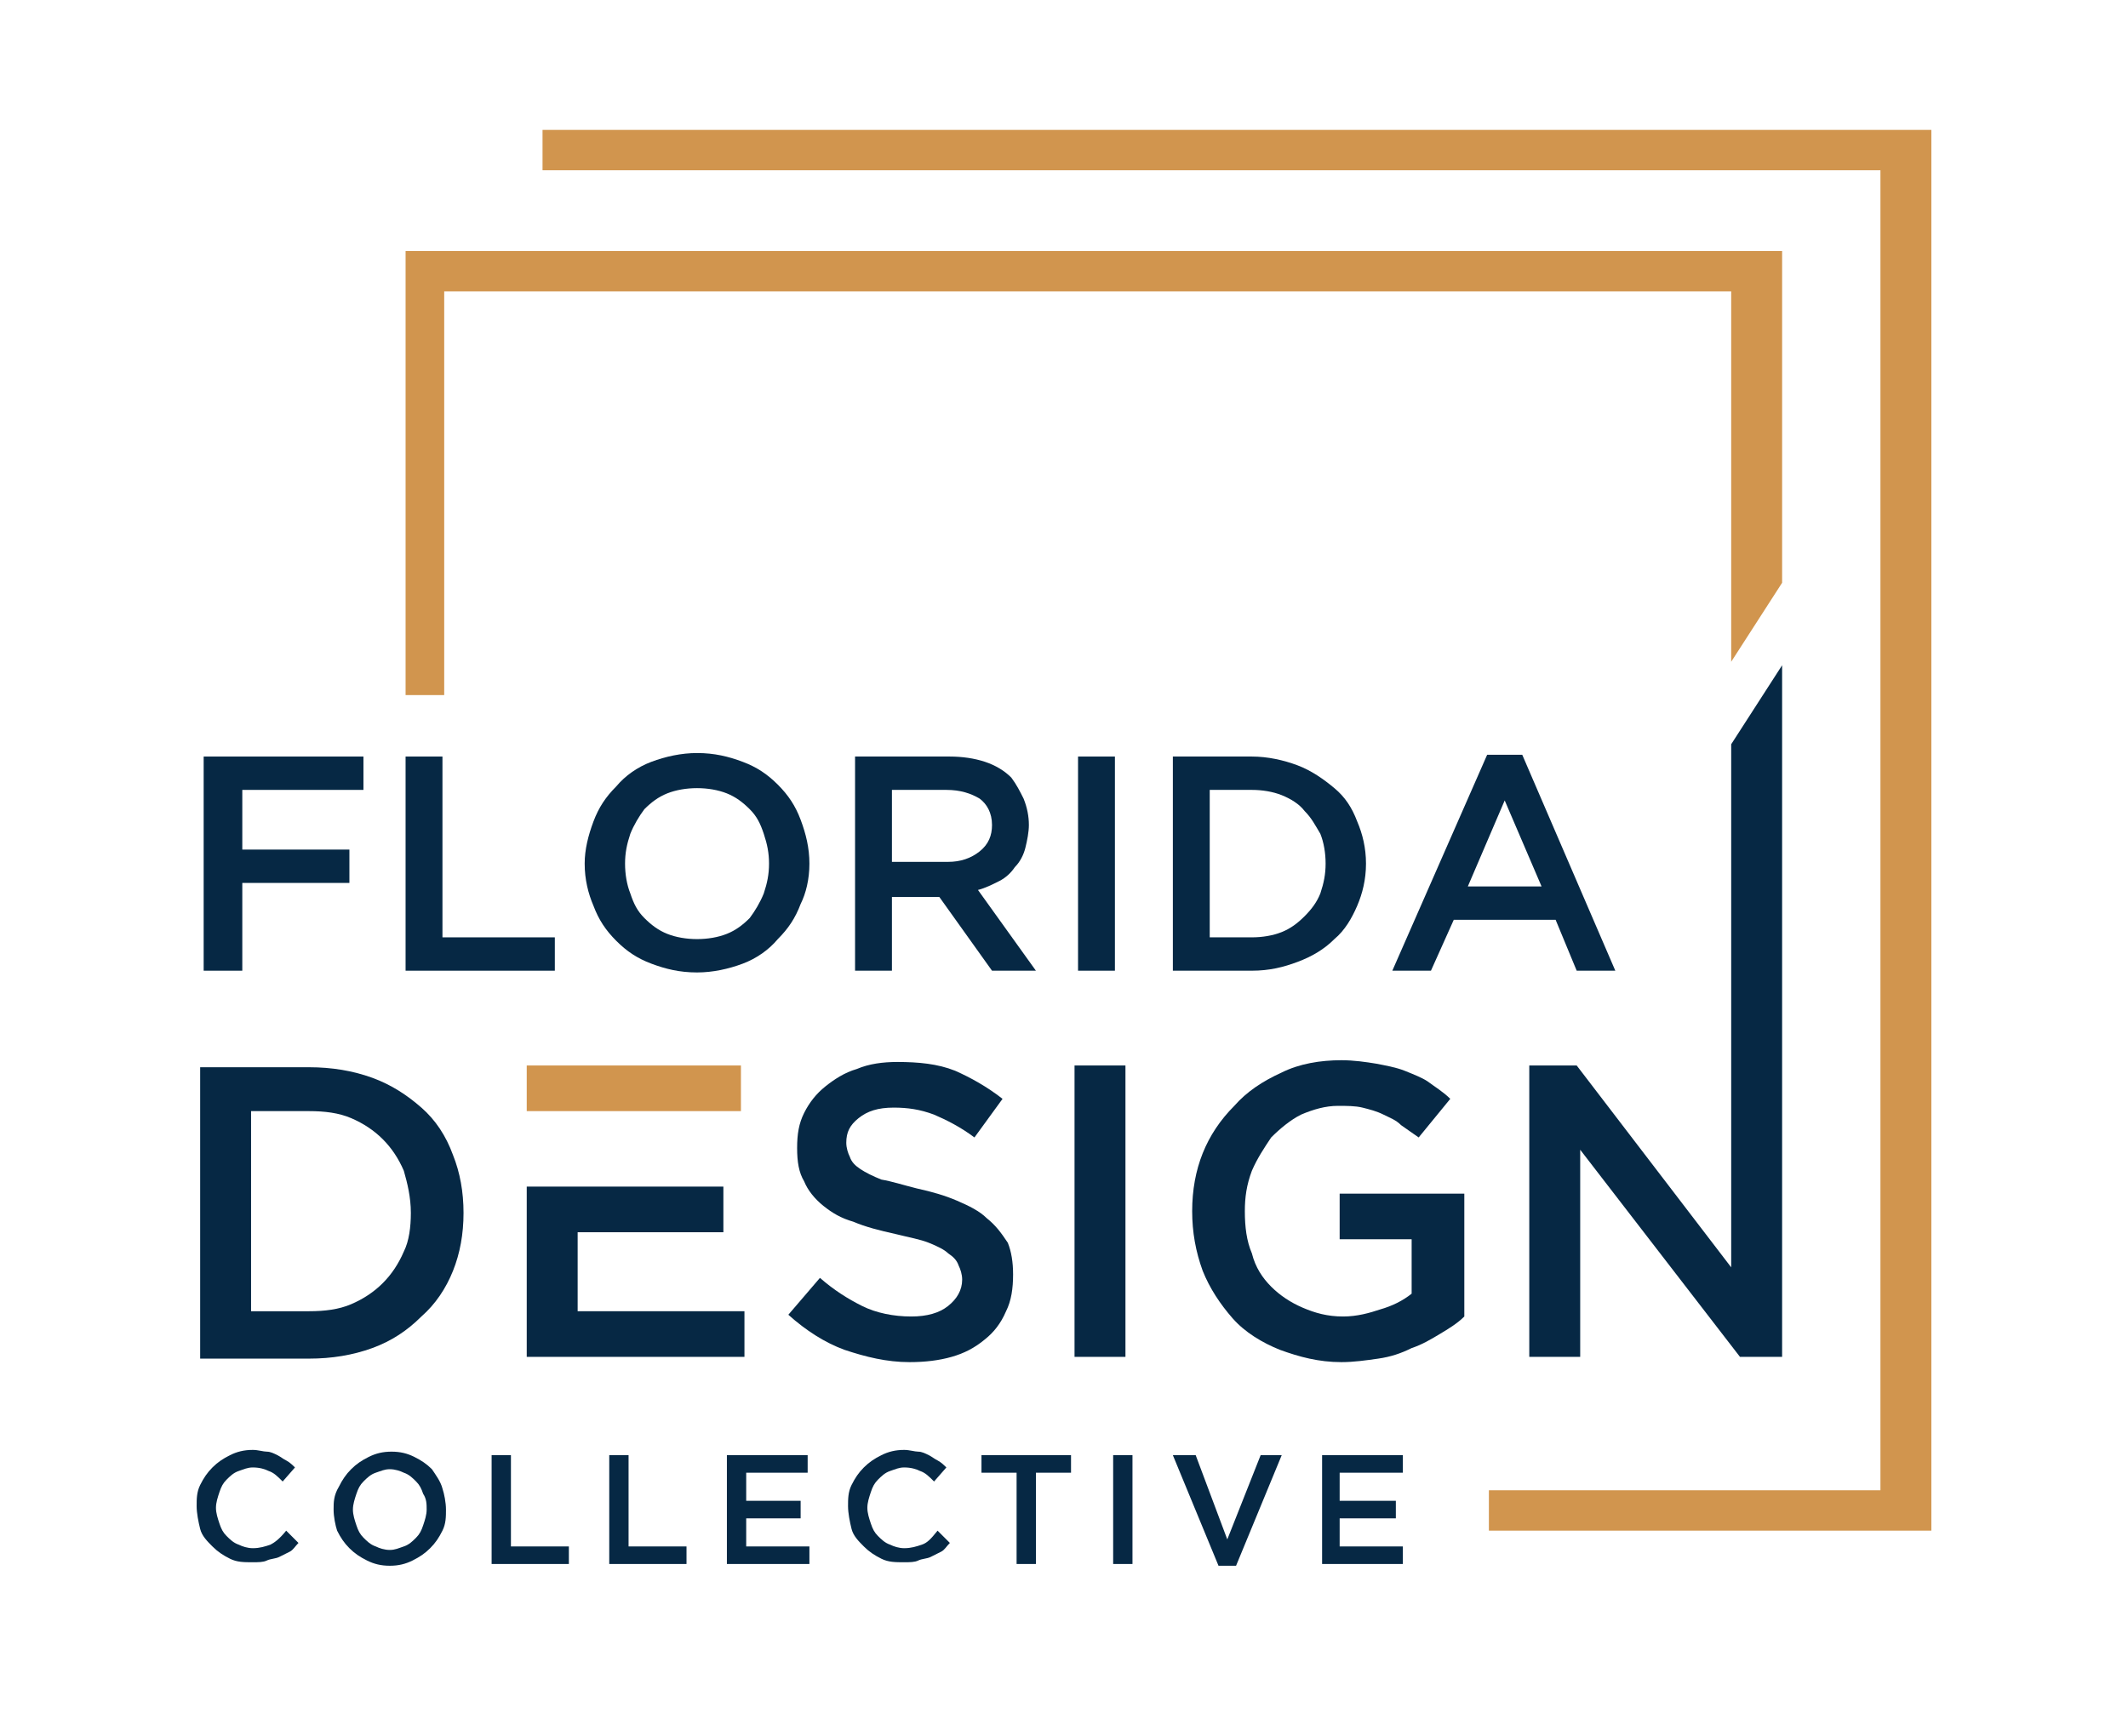
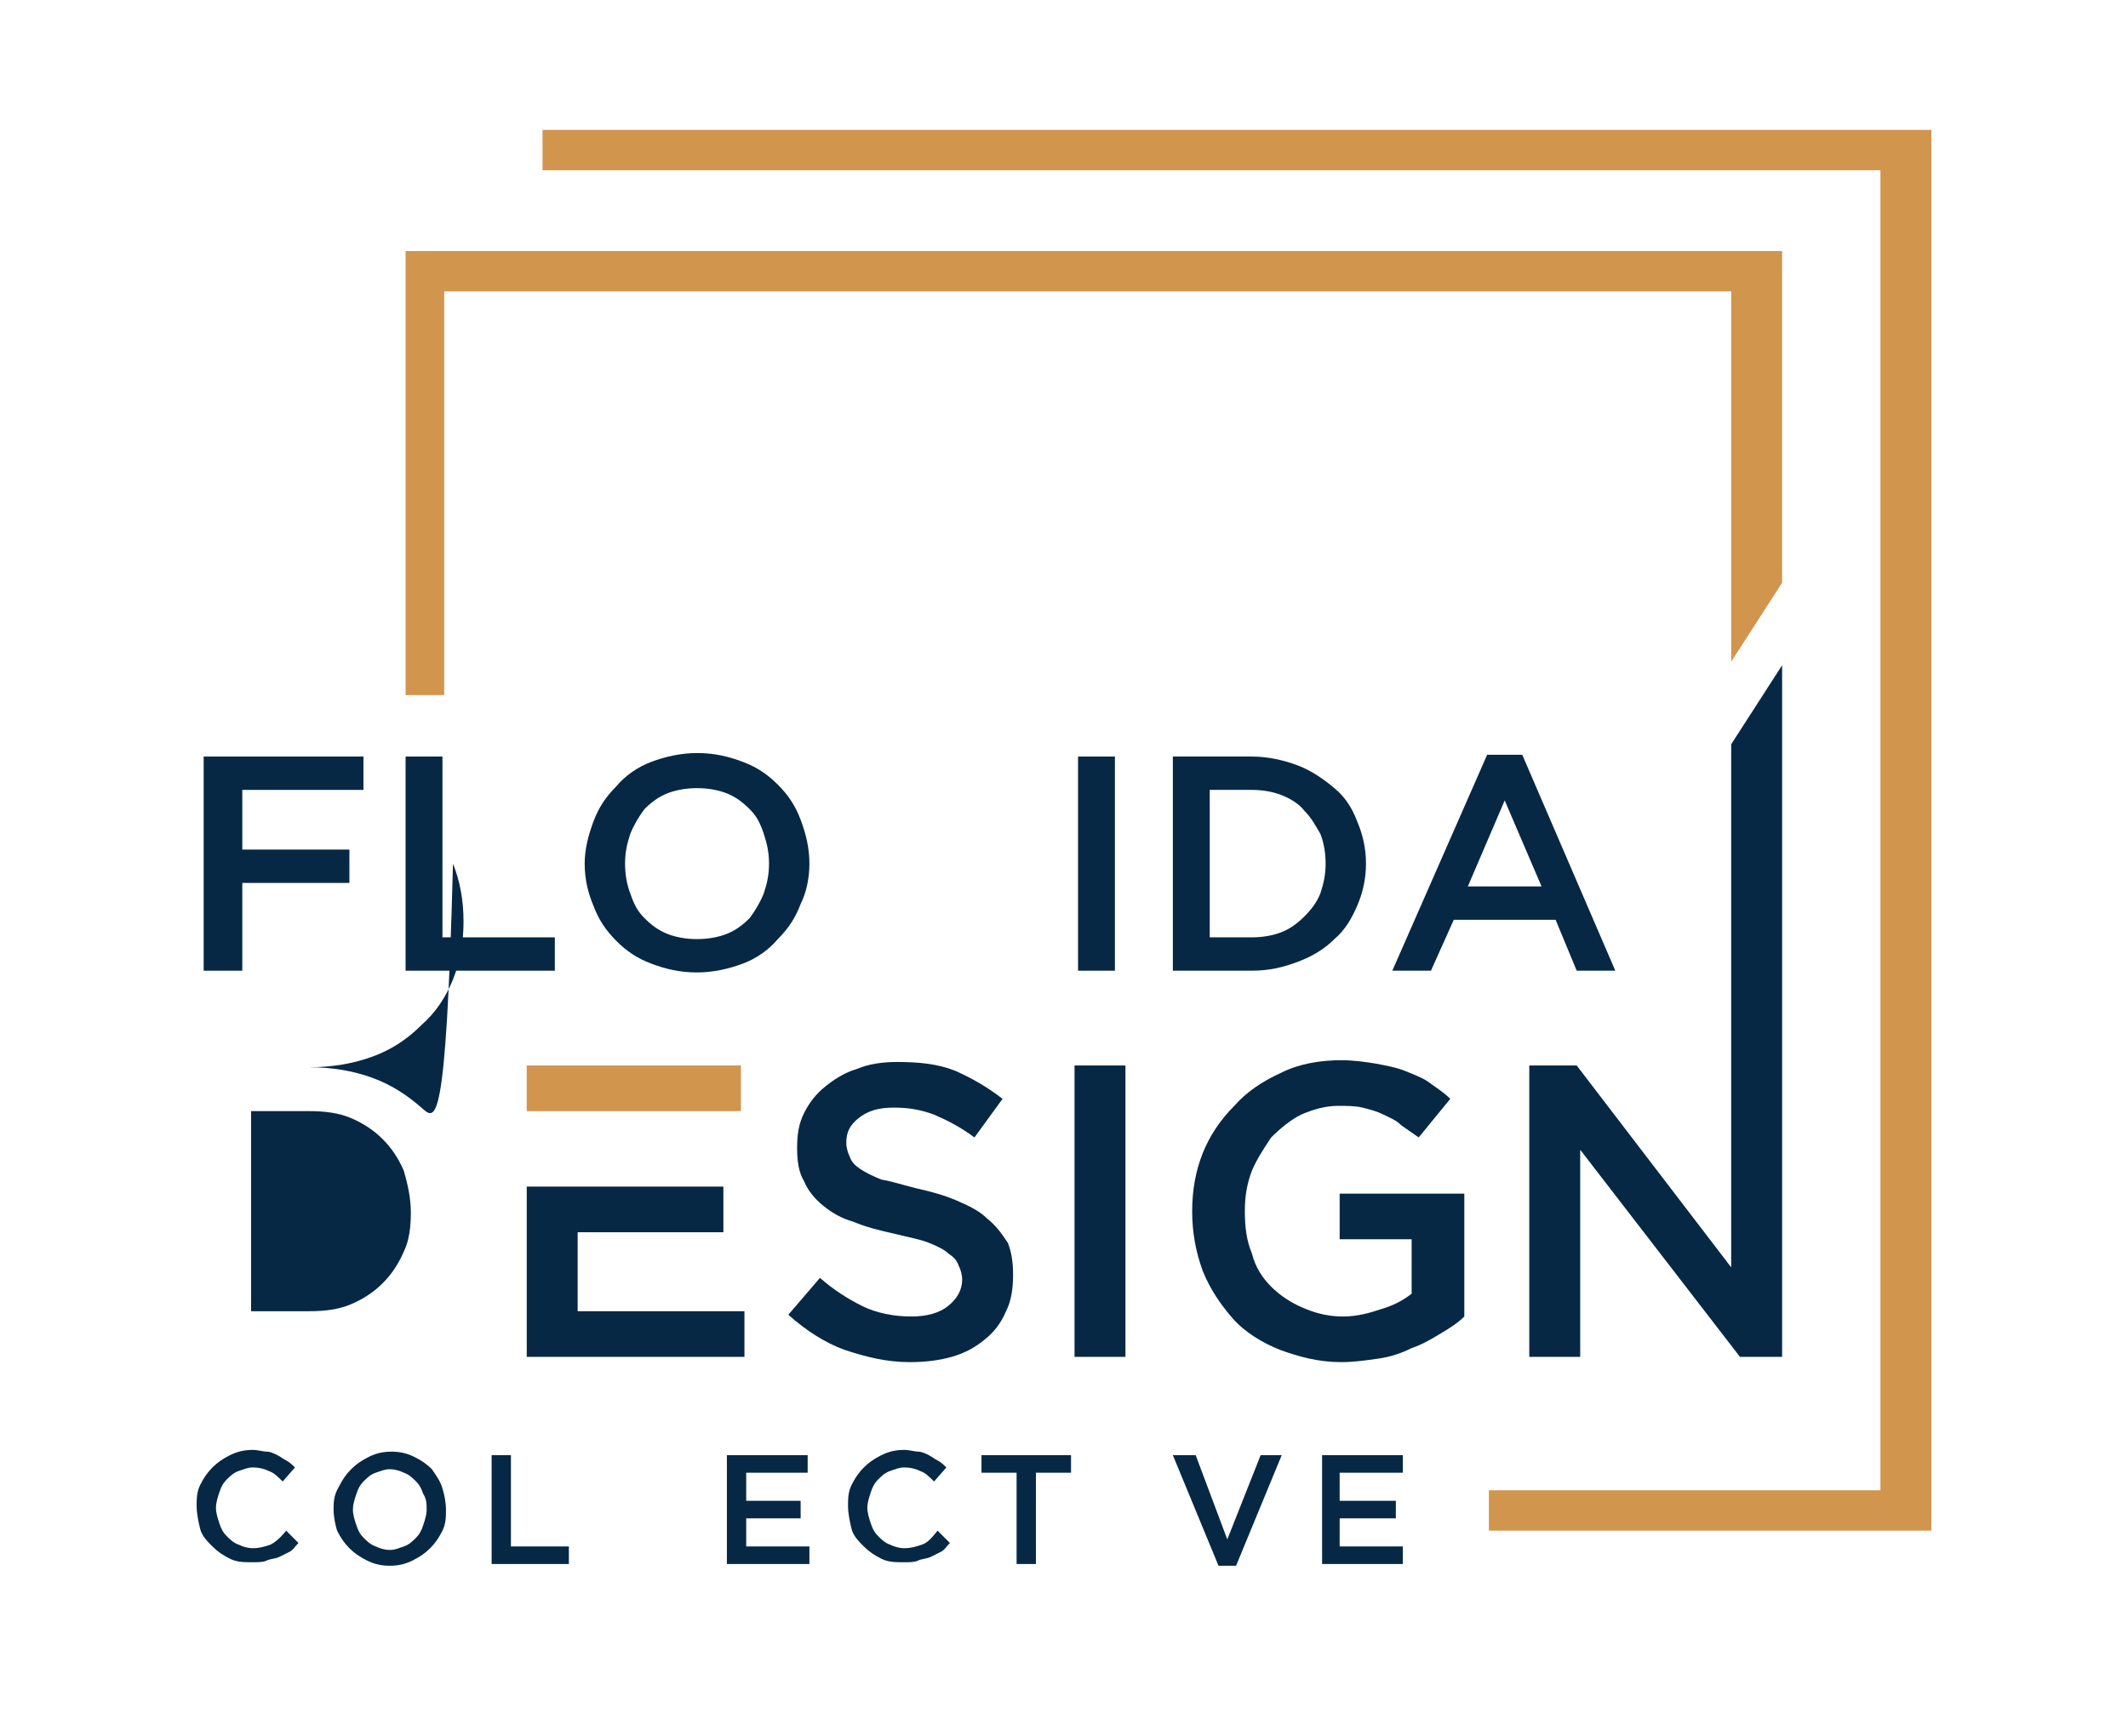
<svg xmlns="http://www.w3.org/2000/svg" id="Layer_1" x="0px" y="0px" viewBox="0 0 121.2 98.9" style="enable-background:new 0 0 121.2 98.9;" xml:space="preserve">
  <style type="text/css">	.st0{fill:#062844;}	.st1{fill:#D1954E;}</style>
  <g>
    <g>
      <g>
        <g>
          <path class="st0" d="M15.4,88c-0.3,0.1-0.6,0.2-1,0.2c-0.3,0-0.6-0.1-0.8-0.2c-0.3-0.1-0.5-0.3-0.7-0.5     c-0.2-0.2-0.3-0.4-0.4-0.7c-0.1-0.3-0.2-0.6-0.2-0.9v0c0-0.3,0.1-0.6,0.2-0.9c0.1-0.3,0.2-0.5,0.4-0.7c0.2-0.2,0.4-0.4,0.7-0.5     c0.3-0.1,0.5-0.2,0.8-0.2c0.4,0,0.7,0.1,0.9,0.2c0.3,0.1,0.5,0.3,0.8,0.6l0.7-0.8c-0.1-0.1-0.3-0.3-0.5-0.4     c-0.2-0.1-0.3-0.2-0.5-0.3c-0.2-0.1-0.4-0.2-0.6-0.2c-0.2,0-0.5-0.1-0.8-0.1c-0.5,0-0.9,0.1-1.3,0.3c-0.4,0.2-0.7,0.4-1,0.7     c-0.3,0.3-0.5,0.6-0.7,1c-0.2,0.4-0.2,0.8-0.2,1.2v0c0,0.4,0.1,0.9,0.2,1.3s0.4,0.7,0.7,1c0.3,0.3,0.6,0.5,1,0.7     c0.4,0.2,0.8,0.2,1.3,0.2c0.3,0,0.6,0,0.8-0.1c0.2-0.1,0.5-0.1,0.7-0.2c0.2-0.1,0.4-0.2,0.6-0.3c0.2-0.1,0.3-0.3,0.5-0.5     l-0.7-0.7C15.9,87.7,15.6,87.9,15.4,88z" />
          <path class="st0" d="M24.6,83.7c-0.3-0.3-0.6-0.5-1-0.7c-0.4-0.2-0.8-0.3-1.3-0.3c-0.5,0-0.9,0.1-1.3,0.3     c-0.4,0.2-0.7,0.4-1,0.7c-0.3,0.3-0.5,0.6-0.7,1C19,85.2,19,85.6,19,86v0c0,0.4,0.1,0.9,0.2,1.2c0.2,0.4,0.4,0.7,0.7,1     c0.3,0.3,0.6,0.5,1,0.7c0.4,0.2,0.8,0.3,1.3,0.3c0.5,0,0.9-0.1,1.3-0.3c0.4-0.2,0.7-0.4,1-0.7c0.3-0.3,0.5-0.6,0.7-1     c0.2-0.4,0.2-0.8,0.2-1.2v0c0-0.4-0.1-0.9-0.2-1.2C25.1,84.4,24.8,84,24.6,83.7z M24.3,86c0,0.3-0.1,0.6-0.2,0.9     c-0.1,0.3-0.2,0.5-0.4,0.7c-0.2,0.2-0.4,0.4-0.7,0.5c-0.3,0.1-0.5,0.2-0.8,0.2c-0.3,0-0.6-0.1-0.8-0.2c-0.3-0.1-0.5-0.3-0.7-0.5     c-0.2-0.2-0.3-0.4-0.4-0.7c-0.1-0.3-0.2-0.6-0.2-0.9v0c0-0.3,0.1-0.6,0.2-0.9c0.1-0.3,0.2-0.5,0.4-0.7c0.2-0.2,0.4-0.4,0.7-0.5     c0.3-0.1,0.5-0.2,0.8-0.2c0.3,0,0.6,0.1,0.8,0.2c0.3,0.1,0.5,0.3,0.7,0.5c0.2,0.2,0.3,0.4,0.4,0.7C24.3,85.4,24.3,85.7,24.3,86     L24.3,86z" />
          <polygon class="st0" points="29.1,82.9 28,82.9 28,89.1 32.4,89.1 32.4,88.1 29.1,88.1     " />
-           <polygon class="st0" points="35.8,82.9 34.7,82.9 34.7,89.1 39.1,89.1 39.1,88.1 35.8,88.1     " />
          <polygon class="st0" points="42.5,86.5 45.6,86.5 45.6,85.5 42.5,85.5 42.5,83.9 46,83.9 46,82.9 41.4,82.9 41.4,89.1      46.1,89.1 46.1,88.1 42.5,88.1     " />
          <path class="st0" d="M52.5,88c-0.3,0.1-0.6,0.2-1,0.2c-0.3,0-0.6-0.1-0.8-0.2c-0.3-0.1-0.5-0.3-0.7-0.5     c-0.2-0.2-0.3-0.4-0.4-0.7c-0.1-0.3-0.2-0.6-0.2-0.9v0c0-0.3,0.1-0.6,0.2-0.9c0.1-0.3,0.2-0.5,0.4-0.7c0.2-0.2,0.4-0.4,0.7-0.5     c0.3-0.1,0.5-0.2,0.8-0.2c0.4,0,0.7,0.1,0.9,0.2c0.3,0.1,0.5,0.3,0.8,0.6l0.7-0.8c-0.1-0.1-0.3-0.3-0.5-0.4     c-0.2-0.1-0.3-0.2-0.5-0.3c-0.2-0.1-0.4-0.2-0.6-0.2c-0.2,0-0.5-0.1-0.8-0.1c-0.5,0-0.9,0.1-1.3,0.3c-0.4,0.2-0.7,0.4-1,0.7     c-0.3,0.3-0.5,0.6-0.7,1c-0.2,0.4-0.2,0.8-0.2,1.2v0c0,0.4,0.1,0.9,0.2,1.3s0.4,0.7,0.7,1c0.3,0.3,0.6,0.5,1,0.7     c0.4,0.2,0.8,0.2,1.3,0.2c0.3,0,0.6,0,0.8-0.1c0.2-0.1,0.5-0.1,0.7-0.2c0.2-0.1,0.4-0.2,0.6-0.3c0.2-0.1,0.3-0.3,0.5-0.5     l-0.7-0.7C53,87.7,52.8,87.9,52.5,88z" />
          <polygon class="st0" points="55.9,83.9 57.9,83.9 57.9,89.1 59,89.1 59,83.9 61,83.9 61,82.9 55.9,82.9     " />
-           <rect x="63.4" y="82.9" class="st0" width="1.1" height="6.2" />
          <polygon class="st0" points="69.9,87.7 68.1,82.9 66.8,82.9 69.4,89.2 70.4,89.2 73,82.9 71.8,82.9     " />
          <polygon class="st0" points="76.3,88.1 76.3,86.5 79.5,86.5 79.5,85.5 76.3,85.5 76.3,83.9 79.9,83.9 79.9,82.9 75.3,82.9      75.3,89.1 79.9,89.1 79.9,88.1     " />
        </g>
      </g>
      <g>
        <polygon class="st0" points="13.8,50.3 19.9,50.3 19.9,48.4 13.8,48.4 13.8,45 20.7,45 20.7,43.1 11.6,43.1 11.6,55.3 13.8,55.3        " />
        <polygon class="st0" points="31.6,53.4 25.2,53.4 25.2,43.1 23.1,43.1 23.1,55.3 31.6,55.3    " />
        <path class="st0" d="M46.1,49.2L46.1,49.2c0-0.9-0.2-1.7-0.5-2.5c-0.3-0.8-0.7-1.4-1.3-2c-0.6-0.6-1.2-1-2-1.3    c-0.8-0.3-1.6-0.5-2.6-0.5c-0.9,0-1.8,0.2-2.6,0.5c-0.8,0.3-1.5,0.8-2,1.4c-0.6,0.6-1,1.2-1.3,2c-0.3,0.8-0.5,1.6-0.5,2.4v0    c0,0.9,0.2,1.7,0.5,2.4c0.3,0.8,0.7,1.4,1.3,2c0.6,0.6,1.2,1,2,1.3c0.8,0.3,1.6,0.5,2.6,0.5c0.9,0,1.8-0.2,2.6-0.5    c0.8-0.3,1.5-0.8,2-1.4c0.6-0.6,1-1.2,1.3-2C45.9,50.9,46.1,50.1,46.1,49.2z M43.8,49.2c0,0.6-0.1,1.1-0.3,1.7    c-0.2,0.5-0.5,1-0.8,1.4c-0.4,0.4-0.8,0.7-1.3,0.9c-0.5,0.2-1.1,0.3-1.7,0.3c-0.6,0-1.2-0.1-1.7-0.3c-0.5-0.2-0.9-0.5-1.3-0.9    c-0.4-0.4-0.6-0.8-0.8-1.4c-0.2-0.5-0.3-1.1-0.3-1.7v0c0-0.6,0.1-1.1,0.3-1.7c0.2-0.5,0.5-1,0.8-1.4c0.4-0.4,0.8-0.7,1.3-0.9    c0.5-0.2,1.1-0.3,1.7-0.3c0.6,0,1.2,0.1,1.7,0.3c0.5,0.2,0.9,0.5,1.3,0.9c0.4,0.4,0.6,0.8,0.8,1.4C43.7,48.1,43.8,48.6,43.8,49.2    L43.8,49.2z" />
-         <path class="st0" d="M56.9,50.2c0.4-0.2,0.7-0.5,0.9-0.8c0.3-0.3,0.5-0.7,0.6-1.1c0.1-0.4,0.2-0.9,0.2-1.3v0c0-0.5-0.1-1-0.3-1.5    c-0.2-0.4-0.4-0.8-0.7-1.2c-0.4-0.4-0.9-0.7-1.5-0.9c-0.6-0.2-1.3-0.3-2-0.3h-5.4v12.2h2.1v-4.2h2.7h0l3,4.2H59l-3.3-4.6    C56.1,50.6,56.5,50.4,56.9,50.2z M50.8,49.2V45h3.1c0.8,0,1.4,0.2,1.9,0.5c0.4,0.3,0.7,0.8,0.7,1.5v0c0,0.6-0.2,1.1-0.7,1.5    c-0.5,0.4-1.1,0.6-1.8,0.6H50.8z" />
        <rect x="61.4" y="43.1" class="st0" width="2.1" height="12.2" />
        <path class="st0" d="M73.9,54.8c0.8-0.3,1.5-0.7,2.1-1.3c0.6-0.5,1-1.2,1.3-1.9c0.3-0.7,0.5-1.5,0.5-2.4v0c0-0.9-0.2-1.7-0.5-2.4    C77,46,76.6,45.4,76,44.9c-0.6-0.5-1.3-1-2.1-1.3c-0.8-0.3-1.7-0.5-2.6-0.5h-4.5v12.2h4.5C72.3,55.3,73.1,55.1,73.9,54.8z     M68.9,53.4V45h2.4c0.6,0,1.2,0.1,1.7,0.3c0.5,0.2,1,0.5,1.3,0.9c0.4,0.4,0.6,0.8,0.9,1.3c0.2,0.5,0.3,1.1,0.3,1.7v0    c0,0.6-0.1,1.1-0.3,1.7c-0.2,0.5-0.5,0.9-0.9,1.3c-0.4,0.4-0.8,0.7-1.3,0.9c-0.5,0.2-1.1,0.3-1.7,0.3H68.9z" />
        <path class="st0" d="M82.8,52.4h5.8l1.2,2.9H92L86.7,43h-2l-5.4,12.3h2.2L82.8,52.4z M85.7,45.6l2.1,4.9h-4.2L85.7,45.6z" />
-         <path class="st0" d="M24,63.1c-0.8-0.7-1.7-1.3-2.8-1.7c-1.1-0.4-2.3-0.6-3.6-0.6h-6.2v16.6h6.2c1.3,0,2.5-0.2,3.6-0.6    c1.1-0.4,2-1,2.8-1.8c0.8-0.7,1.4-1.6,1.8-2.6c0.4-1,0.6-2.1,0.6-3.3v0c0-1.2-0.2-2.3-0.6-3.3C25.4,64.7,24.8,63.8,24,63.1z     M23.4,69.1c0,0.8-0.1,1.6-0.4,2.2c-0.3,0.7-0.7,1.3-1.2,1.8c-0.5,0.5-1.1,0.9-1.8,1.2c-0.7,0.3-1.5,0.4-2.4,0.4h-3.3V63.3h3.3    c0.9,0,1.7,0.1,2.4,0.4c0.7,0.3,1.3,0.7,1.8,1.2c0.5,0.5,0.9,1.1,1.2,1.8C23.2,67.4,23.4,68.2,23.4,69.1L23.4,69.1z" />
+         <path class="st0" d="M24,63.1c-0.8-0.7-1.7-1.3-2.8-1.7c-1.1-0.4-2.3-0.6-3.6-0.6h-6.2h6.2c1.3,0,2.5-0.2,3.6-0.6    c1.1-0.4,2-1,2.8-1.8c0.8-0.7,1.4-1.6,1.8-2.6c0.4-1,0.6-2.1,0.6-3.3v0c0-1.2-0.2-2.3-0.6-3.3C25.4,64.7,24.8,63.8,24,63.1z     M23.4,69.1c0,0.8-0.1,1.6-0.4,2.2c-0.3,0.7-0.7,1.3-1.2,1.8c-0.5,0.5-1.1,0.9-1.8,1.2c-0.7,0.3-1.5,0.4-2.4,0.4h-3.3V63.3h3.3    c0.9,0,1.7,0.1,2.4,0.4c0.7,0.3,1.3,0.7,1.8,1.2c0.5,0.5,0.9,1.1,1.2,1.8C23.2,67.4,23.4,68.2,23.4,69.1L23.4,69.1z" />
        <path class="st0" d="M56.2,69.4c-0.4-0.4-1-0.7-1.7-1c-0.7-0.3-1.4-0.5-2.3-0.7c-0.8-0.2-1.4-0.4-2-0.5c-0.5-0.2-0.9-0.4-1.2-0.6    c-0.3-0.2-0.5-0.4-0.6-0.7c-0.1-0.2-0.2-0.5-0.2-0.8v0c0-0.6,0.2-1,0.7-1.4c0.5-0.4,1.1-0.6,2-0.6c0.8,0,1.5,0.1,2.3,0.4    c0.7,0.3,1.5,0.7,2.3,1.3l1.6-2.2c-0.9-0.7-1.8-1.2-2.7-1.6c-1-0.4-2.1-0.5-3.3-0.5c-0.8,0-1.6,0.1-2.3,0.4    c-0.7,0.2-1.3,0.6-1.8,1c-0.5,0.4-0.9,0.9-1.2,1.5c-0.3,0.6-0.4,1.2-0.4,2v0c0,0.8,0.1,1.4,0.4,1.9c0.2,0.5,0.6,1,1.1,1.4    c0.5,0.4,1,0.7,1.7,0.9c0.7,0.3,1.5,0.5,2.4,0.7c0.8,0.2,1.4,0.3,1.9,0.5c0.5,0.2,0.9,0.4,1.1,0.6c0.3,0.2,0.5,0.4,0.6,0.7    c0.1,0.2,0.2,0.5,0.2,0.8v0c0,0.6-0.3,1.1-0.8,1.5c-0.5,0.4-1.2,0.6-2.1,0.6c-1,0-2-0.2-2.8-0.6c-0.8-0.4-1.6-0.9-2.4-1.6    l-1.8,2.1c1,0.9,2.1,1.6,3.2,2c1.2,0.4,2.4,0.7,3.7,0.7c0.9,0,1.7-0.1,2.4-0.3c0.7-0.2,1.3-0.5,1.9-1c0.5-0.4,0.9-0.9,1.2-1.6    c0.3-0.6,0.4-1.3,0.4-2.1v0c0-0.7-0.1-1.3-0.3-1.8C57,70.2,56.7,69.8,56.2,69.4z" />
        <rect x="61.2" y="60.7" class="st0" width="2.9" height="16.6" />
        <path class="st0" d="M76.2,70.6h4.2v3.1c-0.5,0.4-1.1,0.7-1.8,0.9C78,74.8,77.3,75,76.5,75c-0.9,0-1.6-0.2-2.3-0.5    c-0.7-0.3-1.3-0.7-1.8-1.2c-0.5-0.5-0.9-1.1-1.1-1.9c-0.3-0.7-0.4-1.5-0.4-2.4v0c0-0.8,0.1-1.5,0.4-2.3c0.3-0.7,0.7-1.3,1.1-1.9    c0.5-0.5,1.1-1,1.7-1.3c0.7-0.3,1.4-0.5,2.1-0.5c0.5,0,1,0,1.4,0.1c0.4,0.1,0.8,0.2,1.2,0.4c0.4,0.2,0.7,0.3,1,0.6    c0.3,0.2,0.7,0.5,1,0.7l1.8-2.2c-0.4-0.4-0.9-0.7-1.3-1C81,61.4,80.5,61.2,80,61c-0.5-0.2-1.1-0.3-1.6-0.4    c-0.6-0.1-1.3-0.2-2-0.2c-1.2,0-2.4,0.2-3.4,0.7c-1.1,0.5-2,1.1-2.7,1.9c-0.8,0.8-1.4,1.7-1.8,2.7c-0.4,1-0.6,2.1-0.6,3.3v0    c0,1.2,0.2,2.3,0.6,3.4c0.4,1,1,1.9,1.7,2.7c0.7,0.8,1.7,1.4,2.7,1.8c1.1,0.4,2.2,0.7,3.5,0.7c0.7,0,1.4-0.1,2.1-0.2    c0.7-0.1,1.3-0.3,1.9-0.6c0.6-0.2,1.1-0.5,1.6-0.8c0.5-0.3,1-0.6,1.4-1v-7h-7.1V70.6z" />
        <polygon class="st0" points="32.9,70.2 41.2,70.2 41.2,67.6 32.9,67.6 30,67.6 30,77.3 42.4,77.3 42.4,74.7 32.9,74.7    " />
        <polygon class="st0" points="98.6,42.4 98.6,72.2 89.8,60.7 87.1,60.7 87.1,77.3 90,77.3 90,65.5 99.1,77.3 101.5,77.3     101.5,37.9    " />
      </g>
    </g>
    <g>
      <polygon class="st1" points="30,63.3 32.9,63.3 41.2,63.3 42.2,63.3 42.2,60.7 30,60.7   " />
      <polygon class="st1" points="98.6,37.7 101.5,33.2 101.5,22 101.5,16.6 101.5,14.3 25.3,14.3 24.2,14.3 23.1,14.3 23.1,39.6    25.3,39.6 25.3,16.6 98.6,16.6   " />
      <polygon class="st1" points="107.1,7.4 103.8,7.4 30.9,7.4 30.9,9.7 33.1,9.7 103.8,9.7 107.1,9.7 107.1,9.7 107.1,74.7    107.1,84.9 84.8,84.9 84.8,87.2 85.1,87.2 107.1,87.2 107.7,87.2 107.9,87.2 107.9,87.2 108.1,87.2 110,87.2 110,7.4   " />
    </g>
  </g>
</svg>